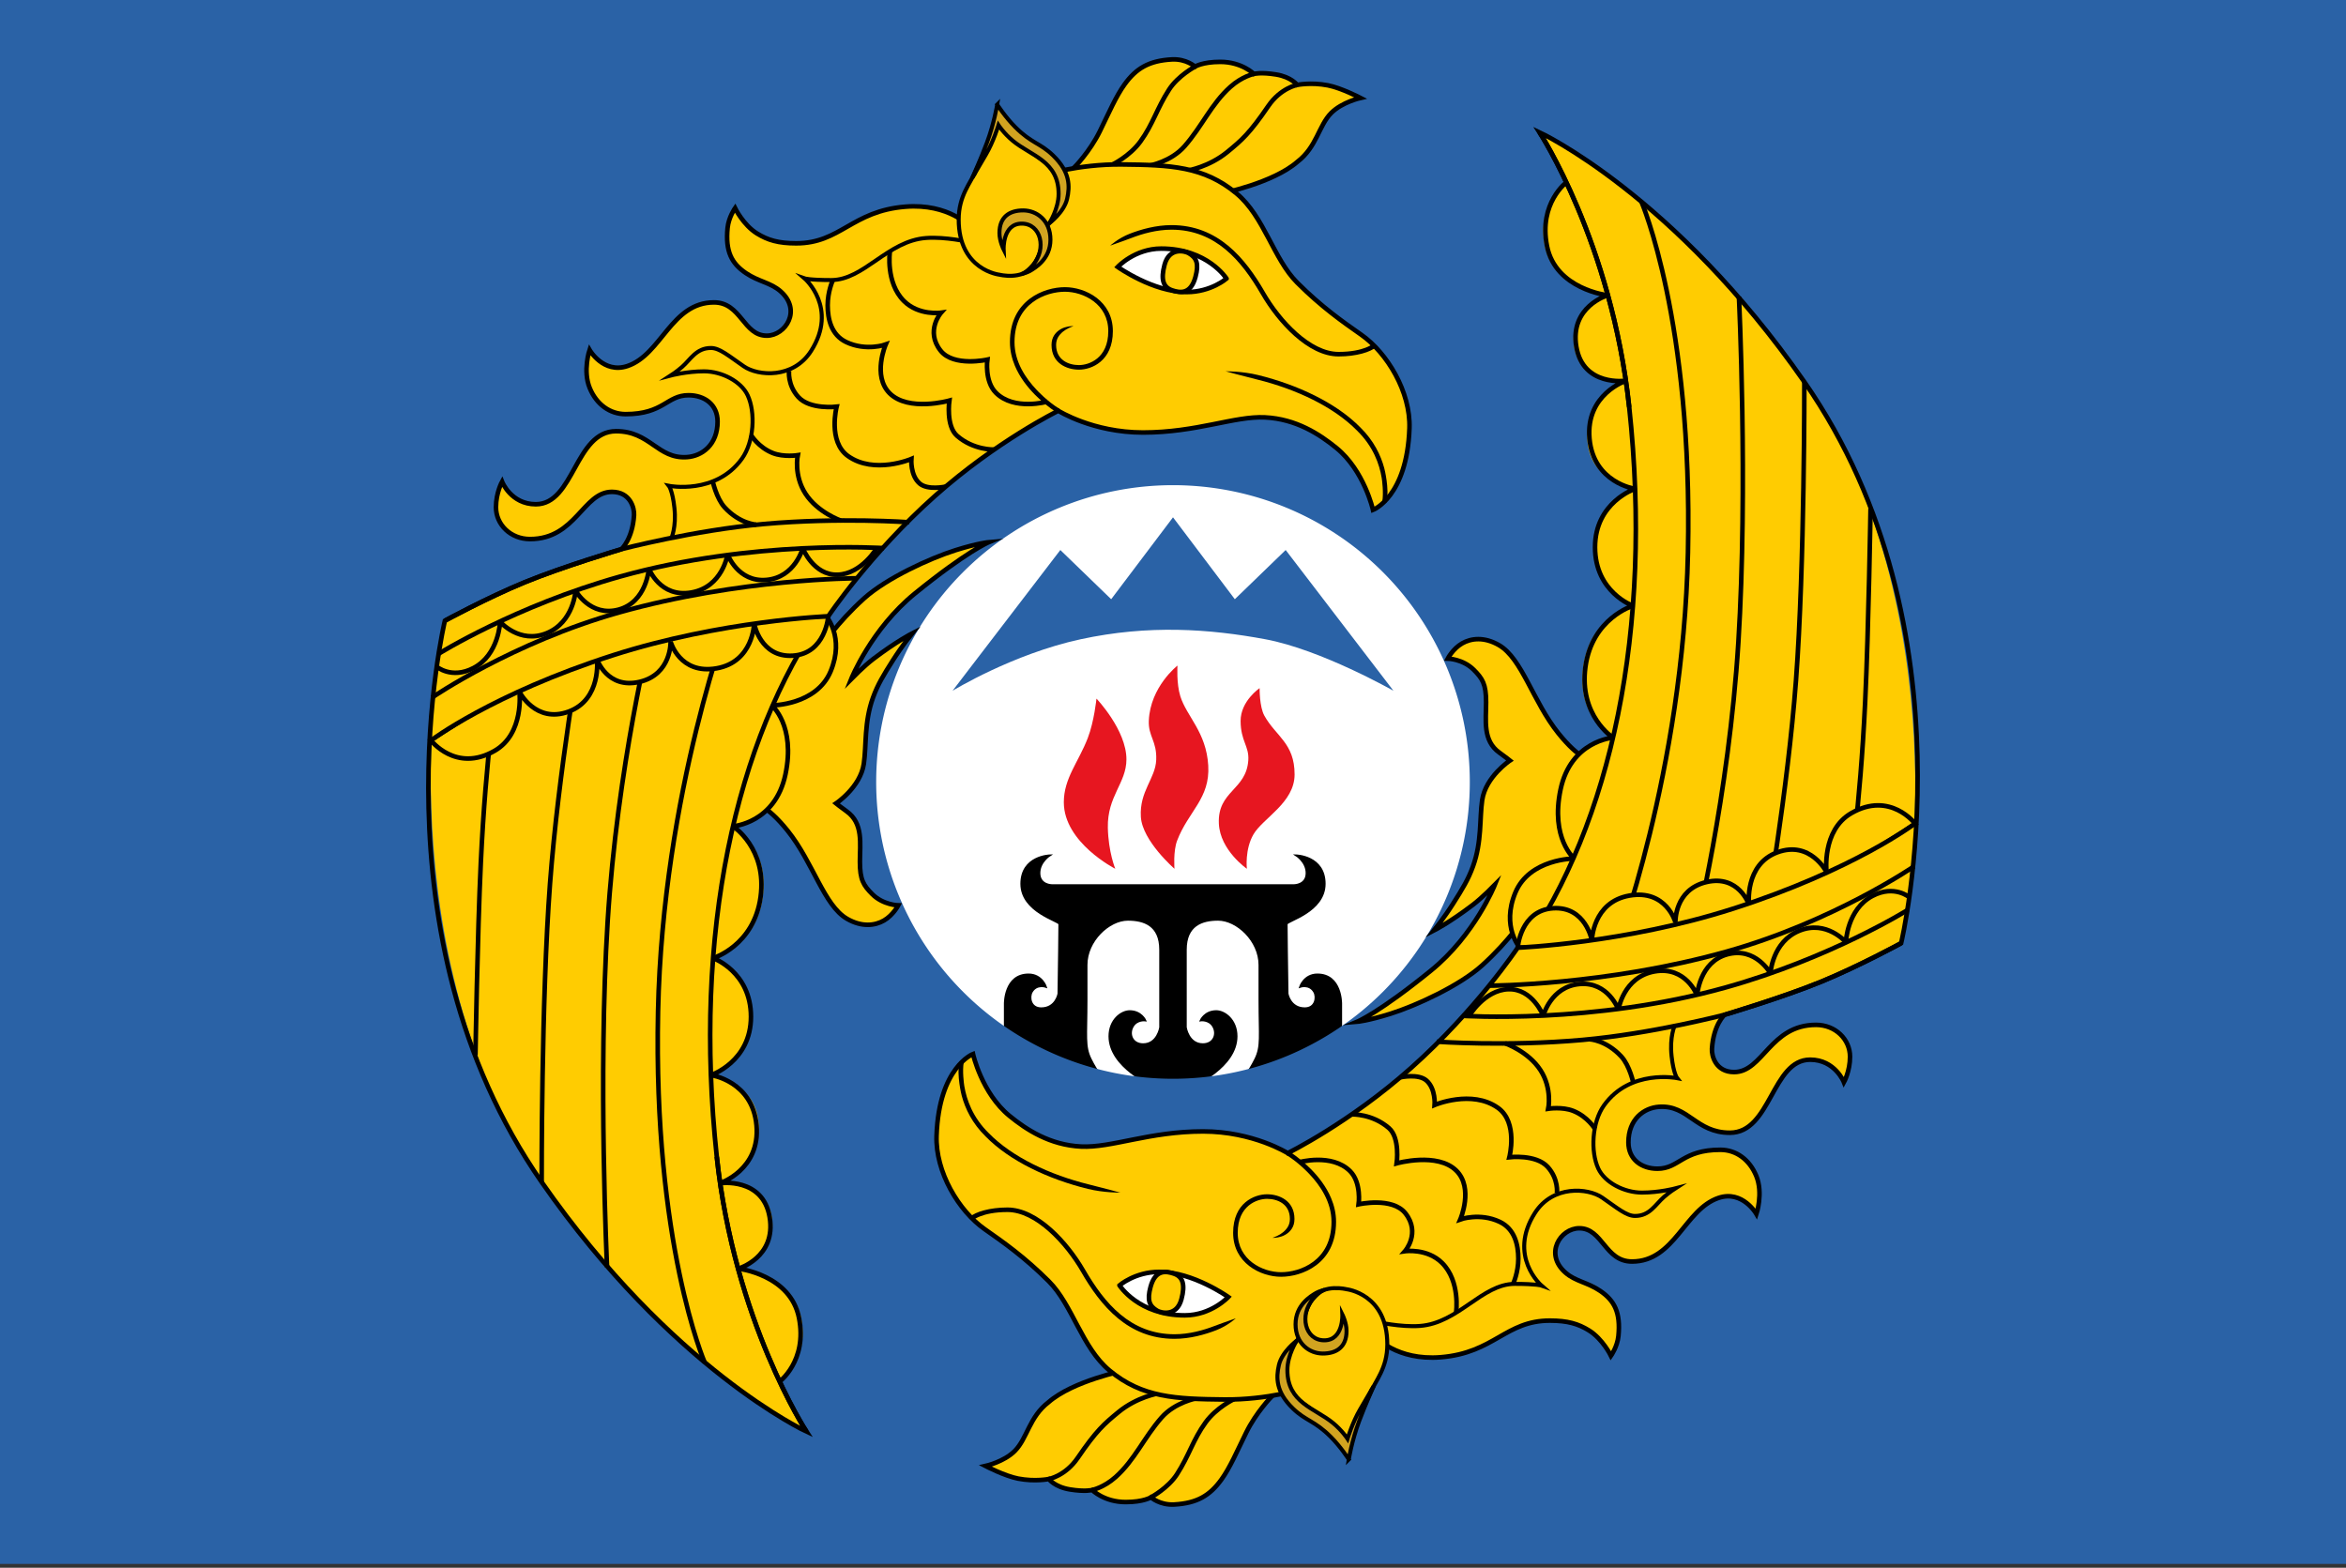
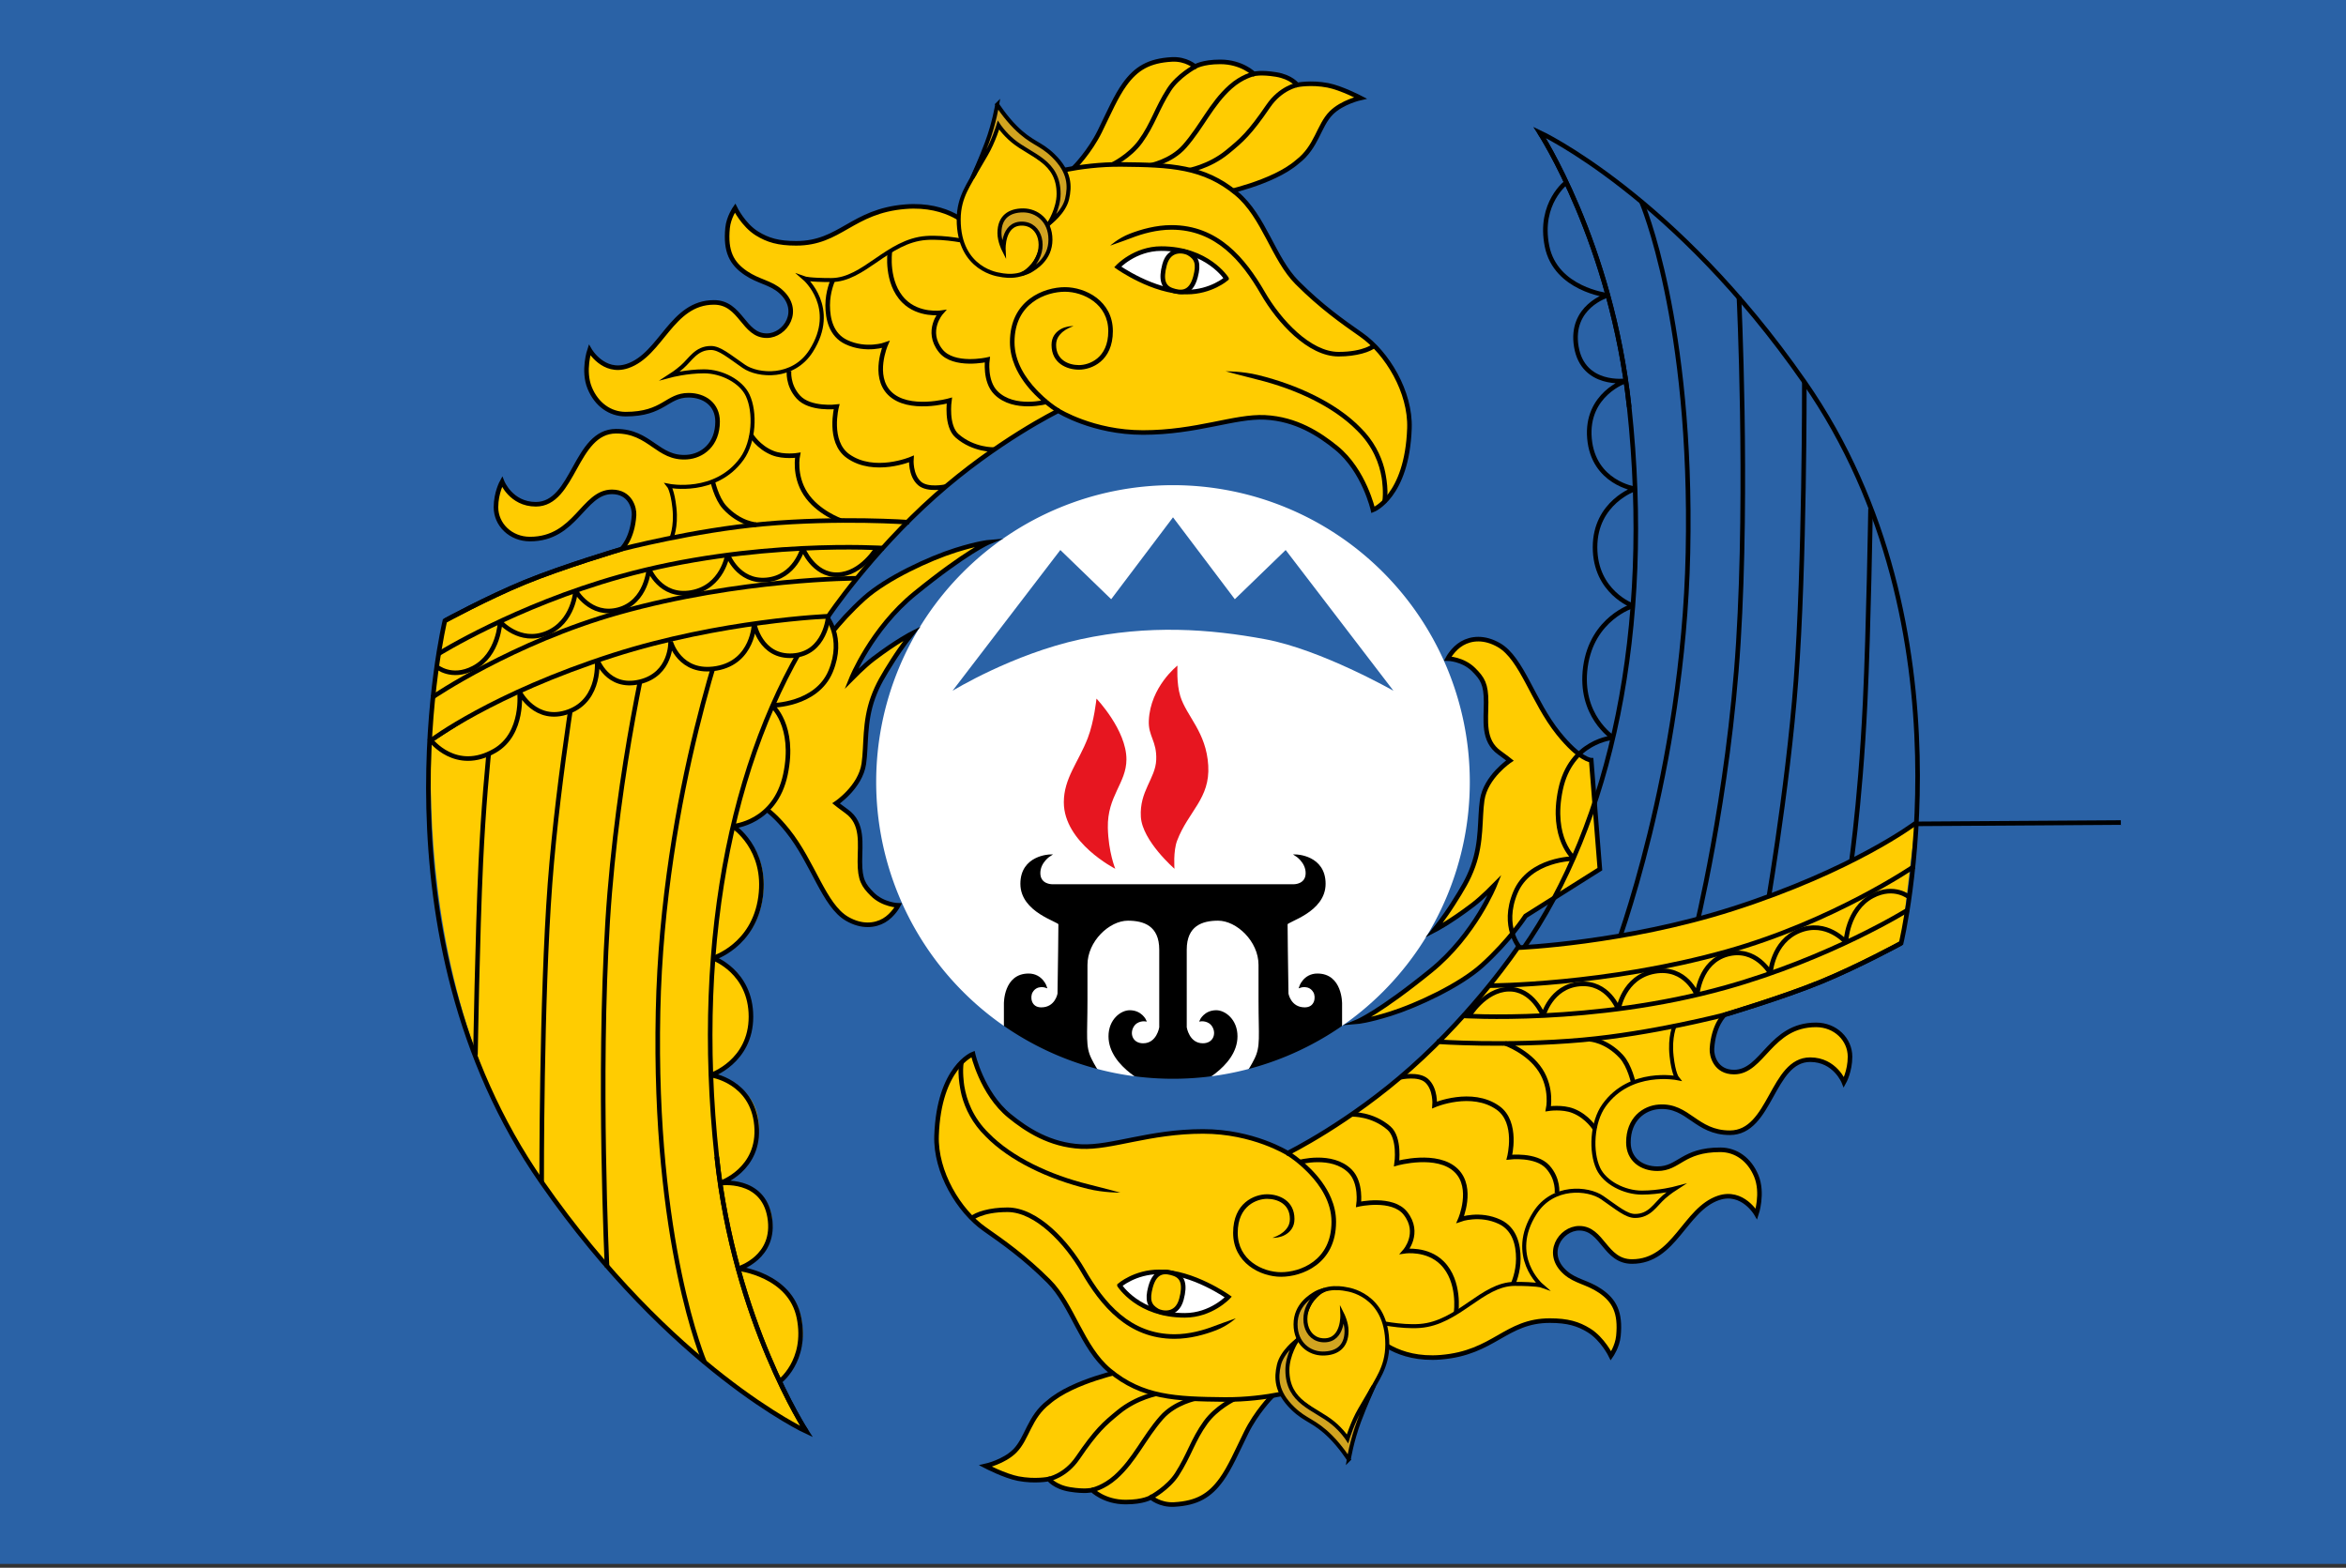
<svg xmlns="http://www.w3.org/2000/svg" version="1.1" id="svg824" width="410" height="274" viewBox="0 0 410 274">
  <rect x="0" y="0" width="410" height="274" fill="#333333" stroke="none" />
  <defs id="defs828" />
  <g id="g830" style="display:inline">
    <path id="rect3374" style="fill:#2a62a6;stroke-width:1.766;stroke-linecap:round;stroke-linejoin:bevel;stop-color:#000000" d="M 0,0 H 410 V 273.333 H 0 Z" />
    <g id="g3710" transform="translate(73.661,5.329)">
      <circle style="display:inline;fill:#ffffff;fill-opacity:1;stroke:none;stroke-width:0.846;stroke-linecap:round;stroke-linejoin:round;stroke-miterlimit:4;stroke-dasharray:none;stroke-opacity:1;stop-color:#000000" id="path936-2-2" cx="131.338" cy="131.338" r="69.043" />
      <g id="g56471" transform="translate(-2.377,-0.227)" style="display:inline">
        <path style="display:inline;fill:#000000;fill-opacity:1;stroke:#000000;stroke-width:0.3;stroke-linecap:butt;stroke-linejoin:miter;stroke-miterlimit:4;stroke-dasharray:none;stroke-opacity:1" d="m 137.28,184.643 c 0,0 7.556,-3.22 7.556,-8.63 0,-2.868 -2.086,-4.405 -3.558,-4.405 -2.033,0 -2.75,1.645 -2.75,1.645 0,0 1.479,-0.211 2.206,1.048 0.768,1.33 0.106,3.084 -1.799,3.084 -2.528,0 -2.968,-2.93 -2.968,-2.93 V 160.875 c 0,-4.299 2.835,-5.218 5.625,-5.218 3.324,0 7.22,3.668 7.22,7.874 v 6.175 c 0,6.397 0.39,8.053 -0.717,10.293 -2.101,4.252 -5.14,6.705 -5.14,6.705 l 20.162,-10.141 v -6.25 c 0,0 0.079,-5.117 -4.161,-5.117 -2.358,0 -3.055,2.195 -3.055,2.195 0,0 1.638,-0.593 2.483,0.87 0.513,0.889 0.272,2.847 -1.638,2.847 -2.571,0 -2.998,-2.532 -2.998,-2.532 -0.08,-3.652 -0.155,-12.173 -0.155,-12.173 0,-0.553 6.643,-2.129 6.643,-7.038 0,-4.876 -5.02,-4.983 -5.02,-4.983 0,0 1.832,1.151 1.832,3.104 0,2.101 -2.15,2.101 -2.15,2.101 H 133.715 112.532 c 0,0 -2.15,0 -2.15,-2.101 0,-1.954 1.832,-3.104 1.832,-3.104 0,0 -5.02,0.107 -5.02,4.983 0,4.909 6.643,6.485 6.643,7.038 0,0 -0.074,8.52 -0.155,12.173 0,0 -0.426,2.532 -2.998,2.532 -1.91,0 -2.151,-1.958 -1.638,-2.847 0.845,-1.463 2.483,-0.87 2.483,-0.87 0,0 -0.697,-2.195 -3.055,-2.195 -4.24,0 -4.161,5.117 -4.161,5.117 v 6.25 l 20.162,10.141 c 0,0 -3.039,-2.453 -5.14,-6.705 -1.107,-2.24 -0.717,-3.896 -0.717,-10.293 V 163.531 c 0,-4.206 3.896,-7.874 7.22,-7.874 2.79,0 5.625,0.919 5.625,5.218 v 13.581 c 0,0 -0.44,2.93 -2.968,2.93 -1.905,0 -2.567,-1.755 -1.799,-3.084 0.727,-1.259 2.206,-1.048 2.206,-1.048 0,0 -0.717,-1.645 -2.75,-1.645 -1.472,0 -3.558,1.537 -3.558,4.405 0,5.41 7.556,8.63 7.556,8.63 h 3.565 z" id="path39435-6" />
        <path style="fill:#2a62a6;fill-opacity:1;stroke:none;stroke-width:1px;stroke-linecap:butt;stroke-linejoin:miter;stroke-opacity:1" d="m 122.912,99.625 -8.887,-8.6 -18.837,24.6 c 0,0 10.459,-6.417 22.375,-9 11.916,-2.583 22.555,-1.815 32.305,0 9.75,1.815 22.375,9 22.375,9 l -18.837,-24.6 -8.887,8.6 -10.803,-14.312 z" id="path49139" />
        <path style="fill:#e71620;fill-opacity:1;stroke:none;stroke-width:0.6;stroke-linecap:butt;stroke-linejoin:miter;stroke-miterlimit:4;stroke-dasharray:none;stroke-opacity:1" d="m 133.974,146.734 c 0,0 -0.246,-3.066 0.464,-4.921 1.972,-5.157 5.781,-7.346 5.438,-13.125 -0.349,-5.87 -3.763,-8.537 -4.882,-12.109 -0.694,-2.214 -0.496,-5.353 -0.496,-5.353 0,0 -4.743,3.684 -5.008,9.601 -0.124,2.777 1.423,3.557 1.293,6.873 -0.128,3.272 -2.953,5.463 -2.684,9.965 0.251,4.199 5.876,9.069 5.876,9.069 z" id="path49983" />
-         <path style="fill:#e71620;fill-opacity:1;stroke:none;stroke-width:0.5;stroke-linecap:butt;stroke-linejoin:miter;stroke-miterlimit:4;stroke-dasharray:none;stroke-opacity:1" d="m 146.625,146.734 c 0,0 -0.384,-3.371 1.156,-6.015 1.656,-2.844 7.185,-5.53 7.185,-10.467 0,-5.478 -3.271,-6.653 -5.28,-10.265 -0.877,-1.575 -0.832,-4.819 -0.832,-4.819 0,0 -3.337,2.245 -3.322,5.747 0.015,3.513 1.507,4.372 1.346,6.843 -0.343,5.258 -5.405,5.343 -5.146,11.091 0.21,4.653 4.894,7.885 4.894,7.885 z" id="path51419" />
        <path style="fill:#e71620;fill-opacity:1;stroke:none;stroke-width:0.5;stroke-linecap:butt;stroke-linejoin:miter;stroke-miterlimit:4;stroke-dasharray:none;stroke-opacity:1" d="m 123.625,146.734 c 0,0 -1.207,-2.926 -1.296,-7.169 -0.116,-5.549 3.248,-7.788 3.248,-11.953 0,-5.133 -5.235,-10.615 -5.235,-10.615 0,0 -0.401,3.995 -1.525,6.901 -1.632,4.221 -4.182,7.017 -4.182,11.217 0,7.062 8.99,11.62 8.99,11.62 z" id="path52255" />
      </g>
      <path id="path936" style="display:inline;fill:#2a62a6;fill-opacity:1;stroke:none;stroke-width:1.6;stroke-linecap:round;stroke-linejoin:round;stroke-miterlimit:4;stroke-dasharray:none;stroke-opacity:1;stop-color:#000000" d="M 131.338,0.801 A 130.538,130.538 0 0 0 0.801,131.338 130.538,130.538 0 0 0 131.338,261.875 130.538,130.538 0 0 0 261.877,131.338 130.538,130.538 0 0 0 131.338,0.801 Z m 0,78.664 a 51.874,51.874 0 0 1 51.873,51.873 51.874,51.874 0 0 1 -51.873,51.873 51.874,51.874 0 0 1 -51.873,-51.873 51.874,51.874 0 0 1 51.873,-51.873 z" />
      <g id="g2836">
        <path style="display:inline;fill:#ffcc01;fill-opacity:1;stroke:#000000;stroke-width:0.8;stroke-linecap:butt;stroke-linejoin:miter;stroke-miterlimit:8.2;stroke-dasharray:none;stroke-opacity:1" d="m 58.248,135.145 c 0,0 1.986,0.028 5.742,4.709 4.472,5.573 6.348,13.068 10.387,15.4 2.554,1.475 4.856,1.221 6.454,0.29 1.598,-0.931 2.492,-2.641 2.492,-2.641 0,0 -2.647,-0.062 -4.536,-1.951 -1.548,-1.548 -2.167,-2.533 -2.167,-5.668 0,-3.141 0.634,-6.714 -2.323,-8.819 -1.053,-0.75 -1.839,-1.384 -1.839,-1.384 0,0 4.254,-2.832 4.849,-6.924 0.472,-3.247 0.035,-7.223 1.598,-11.549 0.839,-2.323 1.84,-3.942 3.485,-6.541 1.558,-2.46 3.344,-4.686 3.344,-4.686 0,0 -2.727,1.38 -6.808,4.486 -1.599,1.217 -3.83,3.488 -3.83,3.488 0,0 3.493,-8.748 11.143,-14.963 9.114,-7.405 12.915,-8.963 12.915,-8.963 0,0 -1.845,0.151 -5.831,1.404 -4.505,1.417 -12.073,4.905 -15.979,8.427 -4.831,4.356 -7.617,8.657 -7.617,8.657 l -12.988,8.188 z" id="path3997-8" />
        <path style="fill:#ffcc01;fill-opacity:1;stroke:none;stroke-width:0.8;stroke-linecap:butt;stroke-linejoin:bevel;stroke-miterlimit:4;stroke-dasharray:none;stroke-opacity:1" d="m 62.467,236.22 c 0,0 5.395,-3.659 3.889,-11.225 -1.506,-7.566 -10.893,-8.599 -10.893,-8.599 0,0 6.777,-2.192 5.766,-8.99 -1.01,-6.798 -8.969,-5.946 -8.969,-5.946 0,0 6.915,-2.22 6.671,-10.097 -0.243,-7.877 -8.75,-8.795 -8.75,-8.795 0,0 7.478,-1.467 7.478,-9.606 0,-8.14 -6.692,-10.835 -6.692,-10.835 0,0 7.445,-1.721 8.671,-10.671 1.227,-8.951 -5.215,-12.374 -5.215,-12.374 0,0 7.396,-0.783 9.566,-9.072 2.17,-8.289 -2.583,-12.053 -2.583,-12.053 0,0 8.33,0.2 10.685,-5.47 2.355,-5.67 -0.993,-10.114 -0.993,-10.114 L 3.244,107.075 c 0,0 -9.602,54.226 17.759,94.191 20.486,29.923 45.9,43.605 45.9,43.605 z" id="path16730-3-4" />
        <path style="fill:none;stroke:#000000;stroke-width:0.8;stroke-linecap:butt;stroke-linejoin:bevel;stroke-miterlimit:4;stroke-dasharray:none;stroke-opacity:1" d="m 70.719,102.373 c 0,0 3.27,3.651 0.793,9.614 -2.477,5.963 -10.285,5.97 -10.285,5.97 0,0 4.178,3.514 2.383,12.053 -1.795,8.539 -9.165,9.072 -9.165,9.072 0,0 5.982,3.853 4.814,12.374 -1.168,8.521 -8.292,10.671 -8.292,10.671 0,0 6.613,2.371 6.613,10.235 0,7.864 -6.978,10.206 -6.978,10.206 0,0 7.269,1.042 7.95,8.795 0.681,7.752 -6.371,10.097 -6.371,10.097 0,0 7.494,-1.084 8.669,5.946 1.175,7.03 -5.466,8.99 -5.466,8.99 0,0 9.087,1.032 10.593,8.599 1.506,7.566 -3.489,11.225 -3.489,11.225" id="path16730-8" />
        <path id="path15184-8" style="fill:none;stroke:#000000;stroke-width:0.8;stroke-linecap:butt;stroke-linejoin:miter;stroke-miterlimit:4;stroke-dasharray:none;stroke-opacity:1" d="m 9.434,179.084 c 0,0 0.339,-21.091 0.936,-33.673 0.905,-19.081 2.82,-30.777 2.82,-30.777 m 7.814,86.632 c 0,0 -0.066,-31.907 1.459,-52.176 1.47,-19.542 5.428,-41.889 5.428,-41.889 m 4.546,108.955 c 0,0 -1.6,-33.229 0.1,-60.458 1.689,-27.043 7.593,-50.696 7.593,-50.696 M 49.474,232.75 c 0,0 -8.993,-20.757 -8.132,-61.319 0.815,-38.379 12.78,-69.695 12.78,-69.695" />
        <path style="display:inline;fill:none;stroke:#000000;stroke-width:0.8;stroke-linecap:butt;stroke-linejoin:miter;stroke-miterlimit:4;stroke-dasharray:none;stroke-opacity:1" d="m 67.282,244.871 c 0,0 -12.585,-19.239 -15.673,-48.021 -4.179,-38.943 3.181,-72.744 18.641,-94.808" id="path944-5" />
        <path style="display:inline;fill:#ffcc01;fill-opacity:1;stroke:#000000;stroke-width:0.8;stroke-linecap:butt;stroke-linejoin:miter;stroke-miterlimit:4;stroke-dasharray:none;stroke-opacity:1" d="m 1.607,124.016 c 0,0 4.38,5.797 11.196,1.862 5.18,-2.991 4.325,-10.274 4.325,-10.274 0,0 2.818,5.561 8.587,3.438 5.769,-2.124 4.963,-9.125 4.963,-9.125 0,0 1.792,5.241 7.424,3.928 5.632,-1.313 5.431,-7.024 5.431,-7.024 0,0 1.578,5.777 8.025,4.659 6.447,-1.117 6.578,-7.841 6.578,-7.841 0,0 1.068,5.994 6.778,5.624 5.71,-0.37 6.184,-6.889 6.184,-6.889 l -35.92,0.231 z" id="path10187-4" />
        <path style="display:inline;fill:#ffcc01;fill-opacity:1;stroke:#000000;stroke-width:0.8;stroke-linecap:butt;stroke-linejoin:miter;stroke-miterlimit:4;stroke-dasharray:none;stroke-opacity:1" d="m 114.115,23.916 c 0,0 2.682,-2.73 4.434,-6.294 1.622,-3.3 2.822,-6.122 4.342,-8.221 2.01,-2.775 4.228,-4.116 8.227,-4.342 2.536,-0.143 4.073,1.257 4.073,1.257 0,0 1.288,-0.83 4.413,-0.83 3.788,0 5.863,2.106 5.863,2.106 0,0 1.199,-0.338 3.887,0.1 2.688,0.438 3.68,1.823 3.68,1.823 0,0 2.401,-0.498 5.362,0.07 2.335,0.448 5.715,2.206 5.715,2.206 0,0 -3.229,0.719 -5.123,2.625 -2.199,2.212 -2.508,5.934 -5.916,8.538 -4.291,3.733 -13.27,5.525 -13.27,5.525 z" id="path12455-7" />
        <path id="path31563-8" style="fill:none;stroke:#000000;stroke-width:0.8;stroke-linecap:butt;stroke-linejoin:miter;stroke-miterlimit:4;stroke-dasharray:none;stroke-opacity:1" d="m 135.192,6.316 c 0,0 -2.974,1.593 -4.533,4.006 -2.153,3.331 -2.804,6.035 -5.016,9.082 -1.902,2.62 -4.972,4.077 -4.972,4.077 m 24.797,-15.889 c 0,0 -2.026,0.409 -4.103,2.266 -3.334,2.979 -4.951,6.895 -8.014,10.384 -2.378,2.709 -6.151,3.383 -6.151,3.383 m 25.835,-14.11 c 0,0 -2.881,0.522 -5.05,3.7 -3.245,4.754 -4.619,5.944 -7.132,8.005 -3.222,2.643 -6.947,3.256 -6.947,3.256" />
        <path style="display:inline;fill:#ffcc01;fill-opacity:1;stroke:#000000;stroke-width:0.8;stroke-linecap:butt;stroke-linejoin:miter;stroke-miterlimit:4;stroke-dasharray:none;stroke-opacity:1" d="m 1.607,124.116 c 0,0 10.773,-8.166 31.894,-14.937 18.883,-6.053 37.596,-6.806 37.596,-6.806 0,0 7.278,-10.9 18.64,-21.021 10.782,-9.604 21.559,-14.887 21.559,-14.887 0,0 6.039,3.797 14.793,3.797 9.409,0 16.006,-2.906 21.327,-2.643 5.433,0.268 9.518,2.93 12.484,5.347 4.86,3.962 6.392,10.824 6.392,10.824 0,0 5.952,-2.279 6.369,-14.266 0.221,-6.355 -3.899,-13.184 -8.42,-16.349 -3.219,-2.253 -6.956,-4.865 -11.195,-9.104 -4.161,-4.161 -5.786,-11.583 -10.608,-15.588 -5.723,-4.753 -11.54,-4.988 -20.076,-5.074 -7.612,-0.076 -13.763,1.893 -13.763,1.893 l -12.69,9.04 c 0,0 -3.667,-4.173 -11.367,-3.546 -9.34,0.76 -11.317,6.399 -19.053,6.399 -3.132,0 -4.973,-0.562 -6.835,-1.708 -2.415,-1.486 -3.855,-4.446 -3.855,-4.446 0,0 -1.122,1.605 -1.304,3.462 -0.401,4.105 0.684,6.192 3.203,7.898 2.215,1.5 4.277,1.639 6.025,3.153 3.811,3.301 0.904,7.783 -2.38,7.783 -4.108,0 -4.478,-5.816 -9.222,-5.816 -7.463,0 -9.182,9.131 -15.133,11.124 -4.196,1.406 -6.615,-2.819 -6.615,-2.819 0,0 -1.216,3.629 0.028,6.653 1.183,2.876 3.535,4.571 6.279,4.571 6.669,0 7.174,-3.304 10.993,-3.304 2.757,0 5.074,1.597 5.074,4.603 0,4.047 -2.699,6.041 -5.373,6.215 -5.127,0.334 -6.4,-4.533 -12.359,-4.533 -7.193,0 -7.325,12.769 -14.034,12.769 -4.352,0 -5.897,-3.944 -5.897,-3.944 0,0 -1.066,1.917 -1.066,4.461 0,3.04 2.556,5.567 5.945,5.567 8.017,0 9.274,-8.251 14.32,-8.251 3.231,0 3.941,2.866 3.865,4.072 -0.268,4.224 -2.205,5.947 -2.205,5.947 0,0 -10.221,3.039 -16.902,5.785 -6.613,2.718 -13.952,6.722 -13.952,6.722" id="path1668-7" />
        <path d="m 1.853,116.574 c 0,0 14.123,-9.646 32.677,-14.863 21.197,-5.959 41.495,-5.972 41.495,-5.972" style="display:inline;fill:none;stroke:#000000;stroke-width:0.8;stroke-linecap:butt;stroke-linejoin:miter;stroke-miterlimit:4;stroke-dasharray:none;stroke-opacity:1" id="path16935-4" />
        <path d="m 2.923,108.973 c 0,0 13.461,-8.4 31.808,-13.542 23.179,-6.496 46.106,-4.959 46.106,-4.959" style="display:inline;fill:none;stroke:#000000;stroke-width:0.8;stroke-linecap:butt;stroke-linejoin:miter;stroke-miterlimit:4;stroke-dasharray:none;stroke-opacity:1" id="path16935-9-8" />
        <path style="fill:none;stroke:#000000;stroke-width:0.8;stroke-linecap:butt;stroke-linejoin:miter;stroke-miterlimit:4;stroke-dasharray:none;stroke-opacity:1" d="m 34.944,90.651 c 0,0 12.632,-3.301 24.83,-4.394 13.291,-1.191 25.445,-0.308 25.445,-0.308" id="path17967-5" />
        <path style="display:inline;fill:#000000;fill-rule:nonzero;stroke:none;stroke-width:1px;stroke-linecap:butt;stroke-linejoin:miter;stroke-opacity:1" d="m 168.697,82.485 c 0.442,-2.519 -0.376,-5.77 -0.44,-6.005 -0.604,-2.237 -1.814,-4.791 -4.168,-7.094 -4.206,-4.298 -10.984,-7.473 -17.864,-9.165 -2.804,-0.69 -5.676,-0.656 -5.676,-0.656 0,0 2.761,0.763 5.485,1.433 6.8,1.673 13.399,4.774 17.49,8.954 2.8,2.739 3.896,5.845 4.291,8.263 0.062,0.378 0.362,2.606 0.095,4.132 z" id="path19676-4" />
        <path style="display:inline;fill:#000000;fill-rule:nonzero;stroke:none;stroke-width:1;stroke-linecap:butt;stroke-linejoin:miter;stroke-miterlimit:4;stroke-dasharray:none;stroke-opacity:1" d="m 166.28,54.748 c -0.203,0.19 -0.723,0.473 -1.273,0.685 -0.941,0.363 -2.463,0.739 -4.739,0.739 -4.889,0 -10.077,-5.62 -12.867,-10.453 -3.453,-5.98 -8.211,-11.704 -16.323,-11.704 -2.715,0 -5.327,0.741 -7.303,1.508 -0.996,0.387 -1.865,0.911 -2.503,1.363 v 0 c -0.287,0.203 -0.508,0.377 -0.666,0.508 v 0 0 c -0.077,0.063 -0.134,0.113 -0.175,0.149 v 0 0 c -0.033,0.042 -0.06,0.056 -0.065,0.059 0,0 0,0 0,0 -5e-4,3.11e-4 -4.3e-4,2.67e-4 -4.3e-4,2.67e-4 0,0 -7e-5,4.3e-5 4.3e-4,-2.63e-4 0,0 0,0 0,0 0.005,-0.003 0.029,-0.021 0.082,-0.03 v 0 0 c 0.057,-0.021 0.117,-0.042 0.215,-0.078 v 0 0 c 0.237,-0.085 0.409,-0.146 0.78,-0.277 v 0 c 0.566,-0.2 1.817,-0.636 2.621,-0.948 1.924,-0.747 4.426,-1.454 7.013,-1.454 7.689,0 12.232,5.418 15.63,11.304 2.85,4.936 8.22,10.853 13.56,10.853 3.122,0 5.644,-0.787 6.558,-1.639 z" id="path20557-5" />
        <path style="display:inline;fill:#000000;fill-rule:nonzero;stroke:none;stroke-width:1;stroke-linecap:butt;stroke-linejoin:miter;stroke-miterlimit:4;stroke-dasharray:none;stroke-opacity:1" d="m 111.504,66.122 c -2.139,-1.292 -3.917,-3.228 -3.946,-3.258 -1.978,-2.07 -3.917,-4.972 -3.917,-8.398 0,-6.877 5.58,-8.806 8.806,-8.806 3.231,0 7.581,2.129 7.581,6.881 0,4.773 -3.388,5.938 -5.127,5.938 -1.795,0 -3.991,-0.877 -3.991,-3.517 0,-0.275 0.035,-0.52 0.094,-0.738 0.21,-0.846 0.93,-1.524 1.591,-1.932 v 0 c 0.358,-0.218 0.697,-0.369 0.943,-0.468 v 0 c 0,0 0,0 0,0 0.132,-0.053 0.236,-0.09 0.313,-0.117 v 0 0 c 0.038,-0.02 0.069,-0.03 0.09,-0.035 0.021,-0.005 0.034,-0.006 0.036,-0.006 0,0 0,0 0,0 0,0 0,0 0,0 0,0 0,0 0,0 0,0 0,0 0,0 0,0 0,0 0,0 0,0 0,0 0,0 3.5e-4,-4e-5 3e-4,-3.4e-5 3e-4,-3.4e-5 0,0 5e-5,-6e-6 -3e-4,3.3e-5 0,0 0,0 0,0 0,0 0,0 0,0 0,0 0,0 0,0 0,0 0,0 0,0 0,0 0,0 0,0 0,0 0,0 0,0 -0.003,3.02e-4 -0.016,0.002 -0.037,0.003 -0.022,7.86e-4 -0.055,4.59e-4 -0.096,-0.006 v 0 0 c -0.081,-1.95e-4 -0.195,0.002 -0.341,0.014 0,0 0,0 0,0 v 0 c -0.27,0.022 -0.656,0.075 -1.09,0.216 v 0 c -0.817,0.262 -1.833,0.924 -2.181,2.121 -0.079,0.29 -0.122,0.606 -0.122,0.948 0,3.195 2.657,4.317 4.791,4.317 2.19,0 5.927,-1.491 5.927,-6.738 0,-5.268 -4.774,-7.681 -8.381,-7.681 -3.611,0 -9.607,2.215 -9.607,9.606 0,1.488 0.336,2.876 0.869,4.143 0.426,1.012 0.978,1.946 1.587,2.792 1.213,1.688 2.663,3.04 3.802,3.965 0.425,0.345 1.208,0.967 1.992,1.441 z" id="path960-9" />
        <path style="display:inline;fill:#ffffff;fill-opacity:1;stroke:#000000;stroke-width:0.8;stroke-linecap:butt;stroke-linejoin:miter;stroke-miterlimit:4;stroke-dasharray:none;stroke-opacity:1" d="m 140.691,43.357 c 0,0 -2.699,2.359 -6.951,2.359 -5.91,0 -12.065,-4.392 -12.065,-4.392 0,0 2.973,-3.205 7.614,-3.205 8.083,0 11.402,5.238 11.402,5.238 z" id="path3195-9" />
        <path style="display:inline;fill:none;stroke:#000000;stroke-width:0.7;stroke-linecap:butt;stroke-linejoin:miter;stroke-miterlimit:10;stroke-dasharray:none;stroke-opacity:1" d="m 95.74,36.978 c 0,0 -4.169,-0.963 -7.544,-0.713 -6.759,0.501 -10.861,7.352 -16.584,7.352 -3.846,0 -4.665,-0.292 -4.665,-0.292 0,0 5.939,5.146 1.143,12.683 -3.118,4.9 -9.265,4.409 -11.755,2.69 -2.625,-1.812 -4.224,-3.209 -5.743,-3.209 -2.582,0 -3.532,1.985 -5.059,3.32 -0.975,0.852 -1.982,1.5 -1.982,1.5 0,0 2.795,-0.739 5.82,-0.739 3.135,0 6.499,1.767 7.639,4.2 1.385,2.954 1.117,8.105 -1.006,11.065 -4.572,6.375 -12.772,4.744 -12.772,4.744 0,0 0.639,0.795 0.972,3.857 0.371,3.407 -0.563,5.366 -0.563,5.366" id="path19675-3" />
        <path style="display:inline;fill:none;stroke:#000000;stroke-width:0.8;stroke-linecap:butt;stroke-linejoin:bevel;stroke-miterlimit:4;stroke-dasharray:none;stroke-opacity:1" d="m 79.637,90.372 c 0,0 -2.677,4.609 -6.913,4.744 -4.237,0.135 -6.096,-4.638 -6.096,-4.638 0,0 -1.318,5.105 -6.341,5.548 -5.023,0.442 -6.796,-4.485 -6.796,-4.485 0,0 -0.834,5.722 -6.325,6.685 -5.492,0.963 -7.425,-4.185 -7.425,-4.185 0,0 -0.371,5.861 -5.309,7.18 -4.937,1.319 -7.507,-3.326 -7.507,-3.326 0,0 -0.297,5.509 -5.049,7.446 -4.751,1.937 -8.136,-2 -8.136,-2 0,0 -0.196,5.741 -4.636,8.078 -3.854,2.029 -6.489,-0.253 -6.489,-0.253" id="path3636-1" />
        <path style="display:inline;fill:#ffcc01;fill-opacity:1;stroke:#000000;stroke-width:0.8;stroke-linecap:butt;stroke-linejoin:miter;stroke-miterlimit:4;stroke-dasharray:none;stroke-opacity:1" d="m 134.088,38.919 c -0.65,-0.375 -3.387,-1.097 -4.222,2.016 -0.688,2.569 -0.249,3.928 1.276,4.459 1.385,0.482 3.288,0.797 4.124,-2.321 0.618,-2.307 0.232,-3.34 -1.178,-4.154 z" id="path2941-3" />
        <path style="fill:#ffcc01;fill-opacity:1;stroke:#000000;stroke-width:0.7;stroke-linecap:butt;stroke-linejoin:miter;stroke-miterlimit:4.333;stroke-dasharray:none;stroke-opacity:1" d="m 96.891,24.502 c -0.941,2.194 -3.005,4.368 -3.005,8.537 0,8.873 7.141,9.645 7.141,9.645 0,0 3.91,0.982 5.766,-1.449 1.856,-2.431 2.449,-6.997 2.449,-6.997 l 0.889,-1.041 c 0,0 4.397,-6.413 -1.216,-10.258 -5.613,-3.845 -7.968,-7.188 -7.968,-7.188 0,0 -2.788,5.797 -4.056,8.752 z" id="path18505-7" />
        <path style="fill:#d2a420;fill-opacity:1;stroke:#000000;stroke-width:0.7;stroke-linecap:butt;stroke-linejoin:miter;stroke-miterlimit:5.03;stroke-dasharray:none;stroke-opacity:1" d="m 101.009,35.416 c -0.011,-2.873 1.788,-3.972 4.144,-3.972 2.356,0 4.767,1.743 4.767,5.115 0,3.373 -2.652,4.929 -3.656,5.509 -0.393,0.227 -1.446,0.524 -1.446,0.524 0,0 0.793,-0.151 2.05,-1.611 2.427,-2.82 1.416,-7.228 -1.965,-7.228 -3.381,0 -3.162,4.529 -3.162,4.529 0,0 -0.727,-1.449 -0.732,-2.866 z" id="path9431-9" />
        <path style="display:inline;fill:#d2a420;fill-opacity:1;stroke:#000000;stroke-width:0.7;stroke-linecap:butt;stroke-linejoin:miter;stroke-miterlimit:4.333;stroke-dasharray:none;stroke-opacity:1" d="m 100.615,12.947 c 0,0 1.39,2.171 3.156,3.938 2.876,2.876 4.34,2.752 6.625,4.969 2.991,2.902 2.934,5.402 2.438,7.569 -0.539,2.351 -3.109,4.258 -3.109,4.258 0,0 1.623,-2.492 1.623,-5.128 0,-5.729 -4.795,-6.63 -7.982,-9.255 -1.588,-1.308 -2.527,-2.747 -2.527,-2.747 0,0 -0.864,2.854 -2.189,5.116 -0.907,1.548 -2.388,4.086 -2.388,4.086 0,0 1.444,-3.166 2.551,-6.127 1.285,-3.438 1.804,-6.679 1.804,-6.679 z" id="path11303-5" />
        <path id="path25897-6" style="display:inline;fill:none;stroke:#000000;stroke-width:0.8;stroke-linecap:butt;stroke-linejoin:miter;stroke-miterlimit:4;stroke-dasharray:none;stroke-opacity:1" d="m 58.503,86.366 c 0,0 -2.868,-0.139 -5.513,-3.013 -1.479,-1.606 -2.125,-4.688 -2.125,-4.688 m 22.438,7 c 0,0 -4.057,-1.411 -6.188,-4.7 -2.093,-3.231 -1.357,-6.737 -1.357,-6.737 0,0 -2.443,0.385 -4.362,-0.375 -2.54,-1.005 -3.806,-3.156 -3.806,-3.156 m 33.962,9.031 c 0,0 -3.08,0.67 -4.5,-0.562 -1.656,-1.438 -1.438,-4.281 -1.438,-4.281 0,0 -6.48,2.752 -11.062,-0.5 -3.573,-2.536 -2,-8.632 -2,-8.632 0,0 -4.645,0.557 -6.688,-1.687 -1.938,-2.129 -1.625,-4.588 -1.625,-4.588 m 35.812,13.763 c 0,0 -3.545,0.126 -6.445,-2.395 -1.986,-1.727 -1.354,-6.164 -1.354,-6.164 0,0 -7.139,2.017 -10.445,-1.289 -3.043,-3.043 -0.679,-8.508 -0.679,-8.508 0,0 -3.406,1.224 -6.888,-0.424 -2.631,-1.246 -3.251,-4.038 -3.251,-6.44 0,-2.396 0.873,-4.306 0.873,-4.306 m 37.5,21.15 c 0,0 -5.781,1.644 -8.974,-1.549 -2.012,-2.012 -1.492,-5.791 -1.492,-5.791 0,0 -5.893,1.329 -8.179,-1.574 -2.709,-3.441 0.081,-6.624 0.081,-6.624 0,0 -3.877,0.56 -6.497,-2.061 -3.207,-3.207 -2.444,-8.605 -2.444,-8.605" />
        <path style="fill:none;stroke:#000000;stroke-width:0.8;stroke-linecap:butt;stroke-linejoin:miter;stroke-miterlimit:4;stroke-dasharray:none;stroke-opacity:1" d="m 34.944,90.651 c 0,0 -10.221,3.039 -16.902,5.785 -6.613,2.718 -13.952,6.722 -13.952,6.722 0,0 -13.21,54.819 16.913,98.107 22.763,32.712 46.278,43.605 46.278,43.605 0,0 -12.585,-19.239 -15.673,-48.021" id="path1565" />
      </g>
      <g id="g2836-3" style="display:inline" transform="rotate(180,131.339,131.338)">
        <path style="display:inline;fill:#ffcc01;fill-opacity:1;stroke:#000000;stroke-width:0.8;stroke-linecap:butt;stroke-linejoin:miter;stroke-miterlimit:8.2;stroke-dasharray:none;stroke-opacity:1" d="m 58.248,135.145 c 0,0 1.986,0.028 5.742,4.709 4.472,5.573 6.348,13.068 10.387,15.4 2.554,1.475 4.856,1.221 6.454,0.29 1.598,-0.931 2.492,-2.641 2.492,-2.641 0,0 -2.647,-0.062 -4.536,-1.951 -1.548,-1.548 -2.167,-2.533 -2.167,-5.668 0,-3.141 0.634,-6.714 -2.323,-8.819 -1.053,-0.75 -1.839,-1.384 -1.839,-1.384 0,0 4.254,-2.832 4.849,-6.924 0.472,-3.247 0.035,-7.223 1.598,-11.549 0.839,-2.323 1.84,-3.942 3.485,-6.541 1.558,-2.46 3.344,-4.686 3.344,-4.686 0,0 -2.727,1.38 -6.808,4.486 -1.599,1.217 -3.83,3.488 -3.83,3.488 0,0 3.493,-8.748 11.143,-14.963 9.114,-7.405 12.915,-8.963 12.915,-8.963 0,0 -1.845,0.151 -5.831,1.404 -4.505,1.417 -12.073,4.905 -15.979,8.427 -4.831,4.356 -7.617,8.657 -7.617,8.657 l -12.988,8.188 z" id="path3997-8-6" />
-         <path style="fill:#ffcc01;fill-opacity:1;stroke:none;stroke-width:0.8;stroke-linecap:butt;stroke-linejoin:bevel;stroke-miterlimit:4;stroke-dasharray:none;stroke-opacity:1" d="m 62.467,236.22 c 0,0 5.395,-3.659 3.889,-11.225 -1.506,-7.566 -10.893,-8.599 -10.893,-8.599 0,0 6.777,-2.192 5.766,-8.99 -1.01,-6.798 -8.969,-5.946 -8.969,-5.946 0,0 6.915,-2.22 6.671,-10.097 -0.243,-7.877 -8.75,-8.795 -8.75,-8.795 0,0 7.478,-1.467 7.478,-9.606 0,-8.14 -6.692,-10.835 -6.692,-10.835 0,0 7.445,-1.721 8.671,-10.671 1.227,-8.951 -5.215,-12.374 -5.215,-12.374 0,0 7.396,-0.783 9.566,-9.072 2.17,-8.289 -2.583,-12.053 -2.583,-12.053 0,0 8.33,0.2 10.685,-5.47 2.355,-5.67 -0.993,-10.114 -0.993,-10.114 L 3.244,107.075 c 0,0 -9.602,54.226 17.759,94.191 20.486,29.923 45.9,43.605 45.9,43.605 z" id="path16730-3-4-8" />
        <path style="fill:none;stroke:#000000;stroke-width:0.8;stroke-linecap:butt;stroke-linejoin:bevel;stroke-miterlimit:4;stroke-dasharray:none;stroke-opacity:1" d="m 70.719,102.373 c 0,0 3.27,3.651 0.793,9.614 -2.477,5.963 -10.285,5.97 -10.285,5.97 0,0 4.178,3.514 2.383,12.053 -1.795,8.539 -9.165,9.072 -9.165,9.072 0,0 5.982,3.853 4.814,12.374 -1.168,8.521 -8.292,10.671 -8.292,10.671 0,0 6.613,2.371 6.613,10.235 0,7.864 -6.978,10.206 -6.978,10.206 0,0 7.269,1.042 7.95,8.795 0.681,7.752 -6.371,10.097 -6.371,10.097 0,0 7.494,-1.084 8.669,5.946 1.175,7.03 -5.466,8.99 -5.466,8.99 0,0 9.087,1.032 10.593,8.599 1.506,7.566 -3.489,11.225 -3.489,11.225" id="path16730-8-7" />
        <path id="path15184-8-3" style="fill:none;stroke:#000000;stroke-width:0.8;stroke-linecap:butt;stroke-linejoin:miter;stroke-miterlimit:4;stroke-dasharray:none;stroke-opacity:1" d="m 9.434,179.084 c 0,0 0.339,-21.091 0.936,-33.673 0.905,-19.081 2.82,-30.777 2.82,-30.777 m 7.814,86.632 c 0,0 -0.066,-31.907 1.459,-52.176 1.47,-19.542 5.428,-41.889 5.428,-41.889 m 4.546,108.955 c 0,0 -1.6,-33.229 0.1,-60.458 1.689,-27.043 7.593,-50.696 7.593,-50.696 M 49.474,232.75 c 0,0 -8.993,-20.757 -8.132,-61.319 0.815,-38.379 12.78,-69.695 12.78,-69.695" />
        <path style="display:inline;fill:none;stroke:#000000;stroke-width:0.8;stroke-linecap:butt;stroke-linejoin:miter;stroke-miterlimit:4;stroke-dasharray:none;stroke-opacity:1" d="m 67.282,244.871 c 0,0 -12.585,-19.239 -15.673,-48.021 -4.179,-38.943 3.181,-72.744 18.641,-94.808" id="path944-5-8" />
-         <path style="display:inline;fill:#ffcc01;fill-opacity:1;stroke:#000000;stroke-width:0.8;stroke-linecap:butt;stroke-linejoin:miter;stroke-miterlimit:4;stroke-dasharray:none;stroke-opacity:1" d="m 1.607,124.016 c 0,0 4.38,5.797 11.196,1.862 5.18,-2.991 4.325,-10.274 4.325,-10.274 0,0 2.818,5.561 8.587,3.438 5.769,-2.124 4.963,-9.125 4.963,-9.125 0,0 1.792,5.241 7.424,3.928 5.632,-1.313 5.431,-7.024 5.431,-7.024 0,0 1.578,5.777 8.025,4.659 6.447,-1.117 6.578,-7.841 6.578,-7.841 0,0 1.068,5.994 6.778,5.624 5.71,-0.37 6.184,-6.889 6.184,-6.889 l -35.92,0.231 z" id="path10187-4-2" />
+         <path style="display:inline;fill:#ffcc01;fill-opacity:1;stroke:#000000;stroke-width:0.8;stroke-linecap:butt;stroke-linejoin:miter;stroke-miterlimit:4;stroke-dasharray:none;stroke-opacity:1" d="m 1.607,124.016 l -35.92,0.231 z" id="path10187-4-2" />
        <path style="display:inline;fill:#ffcc01;fill-opacity:1;stroke:#000000;stroke-width:0.8;stroke-linecap:butt;stroke-linejoin:miter;stroke-miterlimit:4;stroke-dasharray:none;stroke-opacity:1" d="m 114.115,23.916 c 0,0 2.682,-2.73 4.434,-6.294 1.622,-3.3 2.822,-6.122 4.342,-8.221 2.01,-2.775 4.228,-4.116 8.227,-4.342 2.536,-0.143 4.073,1.257 4.073,1.257 0,0 1.288,-0.83 4.413,-0.83 3.788,0 5.863,2.106 5.863,2.106 0,0 1.199,-0.338 3.887,0.1 2.688,0.438 3.68,1.823 3.68,1.823 0,0 2.401,-0.498 5.362,0.07 2.335,0.448 5.715,2.206 5.715,2.206 0,0 -3.229,0.719 -5.123,2.625 -2.199,2.212 -2.508,5.934 -5.916,8.538 -4.291,3.733 -13.27,5.525 -13.27,5.525 z" id="path12455-7-9" />
        <path id="path31563-8-5" style="fill:none;stroke:#000000;stroke-width:0.8;stroke-linecap:butt;stroke-linejoin:miter;stroke-miterlimit:4;stroke-dasharray:none;stroke-opacity:1" d="m 135.192,6.316 c 0,0 -2.974,1.593 -4.533,4.006 -2.153,3.331 -2.804,6.035 -5.016,9.082 -1.902,2.62 -4.972,4.077 -4.972,4.077 m 24.797,-15.889 c 0,0 -2.026,0.409 -4.103,2.266 -3.334,2.979 -4.951,6.895 -8.014,10.384 -2.378,2.709 -6.151,3.383 -6.151,3.383 m 25.835,-14.11 c 0,0 -2.881,0.522 -5.05,3.7 -3.245,4.754 -4.619,5.944 -7.132,8.005 -3.222,2.643 -6.947,3.256 -6.947,3.256" />
        <path style="display:inline;fill:#ffcc01;fill-opacity:1;stroke:#000000;stroke-width:0.8;stroke-linecap:butt;stroke-linejoin:miter;stroke-miterlimit:4;stroke-dasharray:none;stroke-opacity:1" d="m 1.607,124.116 c 0,0 10.773,-8.166 31.894,-14.937 18.883,-6.053 37.596,-6.806 37.596,-6.806 0,0 7.278,-10.9 18.64,-21.021 10.782,-9.604 21.559,-14.887 21.559,-14.887 0,0 6.039,3.797 14.793,3.797 9.409,0 16.006,-2.906 21.327,-2.643 5.433,0.268 9.518,2.93 12.484,5.347 4.86,3.962 6.392,10.824 6.392,10.824 0,0 5.952,-2.279 6.369,-14.266 0.221,-6.355 -3.899,-13.184 -8.42,-16.349 -3.219,-2.253 -6.956,-4.865 -11.195,-9.104 -4.161,-4.161 -5.786,-11.583 -10.608,-15.588 -5.723,-4.753 -11.54,-4.988 -20.076,-5.074 -7.612,-0.076 -13.763,1.893 -13.763,1.893 l -12.69,9.04 c 0,0 -3.667,-4.173 -11.367,-3.546 -9.34,0.76 -11.317,6.399 -19.053,6.399 -3.132,0 -4.973,-0.562 -6.835,-1.708 -2.415,-1.486 -3.855,-4.446 -3.855,-4.446 0,0 -1.122,1.605 -1.304,3.462 -0.401,4.105 0.684,6.192 3.203,7.898 2.215,1.5 4.277,1.639 6.025,3.153 3.811,3.301 0.904,7.783 -2.38,7.783 -4.108,0 -4.478,-5.816 -9.222,-5.816 -7.463,0 -9.182,9.131 -15.133,11.124 -4.196,1.406 -6.615,-2.819 -6.615,-2.819 0,0 -1.216,3.629 0.028,6.653 1.183,2.876 3.535,4.571 6.279,4.571 6.669,0 7.174,-3.304 10.993,-3.304 2.757,0 5.074,1.597 5.074,4.603 0,4.047 -2.699,6.041 -5.373,6.215 -5.127,0.334 -6.4,-4.533 -12.359,-4.533 -7.193,0 -7.325,12.769 -14.034,12.769 -4.352,0 -5.897,-3.944 -5.897,-3.944 0,0 -1.066,1.917 -1.066,4.461 0,3.04 2.556,5.567 5.945,5.567 8.017,0 9.274,-8.251 14.32,-8.251 3.231,0 3.941,2.866 3.865,4.072 -0.268,4.224 -2.205,5.947 -2.205,5.947 0,0 -10.221,3.039 -16.902,5.785 -6.613,2.718 -13.952,6.722 -13.952,6.722" id="path1668-7-9" />
        <path d="m 1.853,116.574 c 0,0 14.123,-9.646 32.677,-14.863 21.197,-5.959 41.495,-5.972 41.495,-5.972" style="display:inline;fill:none;stroke:#000000;stroke-width:0.8;stroke-linecap:butt;stroke-linejoin:miter;stroke-miterlimit:4;stroke-dasharray:none;stroke-opacity:1" id="path16935-4-0" />
        <path d="m 2.923,108.973 c 0,0 13.461,-8.4 31.808,-13.542 23.179,-6.496 46.106,-4.959 46.106,-4.959" style="display:inline;fill:none;stroke:#000000;stroke-width:0.8;stroke-linecap:butt;stroke-linejoin:miter;stroke-miterlimit:4;stroke-dasharray:none;stroke-opacity:1" id="path16935-9-8-0" />
        <path style="fill:none;stroke:#000000;stroke-width:0.8;stroke-linecap:butt;stroke-linejoin:miter;stroke-miterlimit:4;stroke-dasharray:none;stroke-opacity:1" d="m 34.944,90.651 c 0,0 12.632,-3.301 24.83,-4.394 13.291,-1.191 25.445,-0.308 25.445,-0.308" id="path17967-5-8" />
        <path style="display:inline;fill:#000000;fill-rule:nonzero;stroke:none;stroke-width:1px;stroke-linecap:butt;stroke-linejoin:miter;stroke-opacity:1" d="m 168.697,82.485 c 0.442,-2.519 -0.376,-5.77 -0.44,-6.005 -0.604,-2.237 -1.814,-4.791 -4.168,-7.094 -4.206,-4.298 -10.984,-7.473 -17.864,-9.165 -2.804,-0.69 -5.676,-0.656 -5.676,-0.656 0,0 2.761,0.763 5.485,1.433 6.8,1.673 13.399,4.774 17.49,8.954 2.8,2.739 3.896,5.845 4.291,8.263 0.062,0.378 0.362,2.606 0.095,4.132 z" id="path19676-4-2" />
        <path style="display:inline;fill:#000000;fill-rule:nonzero;stroke:none;stroke-width:1;stroke-linecap:butt;stroke-linejoin:miter;stroke-miterlimit:4;stroke-dasharray:none;stroke-opacity:1" d="m 166.28,54.748 c -0.203,0.19 -0.723,0.473 -1.273,0.685 -0.941,0.363 -2.463,0.739 -4.739,0.739 -4.889,0 -10.077,-5.62 -12.867,-10.453 -3.453,-5.98 -8.211,-11.704 -16.323,-11.704 -2.715,0 -5.327,0.741 -7.303,1.508 -0.996,0.387 -1.865,0.911 -2.503,1.363 v 0 c -0.287,0.203 -0.508,0.377 -0.666,0.508 v 0 0 c -0.077,0.063 -0.134,0.113 -0.175,0.149 v 0 0 c -0.033,0.042 -0.06,0.056 -0.065,0.059 0,0 0,0 0,0 -5e-4,3.11e-4 -4.3e-4,2.67e-4 -4.3e-4,2.67e-4 0,0 -7e-5,4.3e-5 4.3e-4,-2.63e-4 0,0 0,0 0,0 0.005,-0.003 0.029,-0.021 0.082,-0.03 v 0 0 c 0.057,-0.021 0.117,-0.042 0.215,-0.078 v 0 0 c 0.237,-0.085 0.409,-0.146 0.78,-0.277 v 0 c 0.566,-0.2 1.817,-0.636 2.621,-0.948 1.924,-0.747 4.426,-1.454 7.013,-1.454 7.689,0 12.232,5.418 15.63,11.304 2.85,4.936 8.22,10.853 13.56,10.853 3.122,0 5.644,-0.787 6.558,-1.639 z" id="path20557-5-3" />
        <path style="display:inline;fill:#000000;fill-rule:nonzero;stroke:none;stroke-width:1;stroke-linecap:butt;stroke-linejoin:miter;stroke-miterlimit:4;stroke-dasharray:none;stroke-opacity:1" d="m 111.504,66.122 c -2.139,-1.292 -3.917,-3.228 -3.946,-3.258 -1.978,-2.07 -3.917,-4.972 -3.917,-8.398 0,-6.877 5.58,-8.806 8.806,-8.806 3.231,0 7.581,2.129 7.581,6.881 0,4.773 -3.388,5.938 -5.127,5.938 -1.795,0 -3.991,-0.877 -3.991,-3.517 0,-0.275 0.035,-0.52 0.094,-0.738 0.21,-0.846 0.93,-1.524 1.591,-1.932 v 0 c 0.358,-0.218 0.697,-0.369 0.943,-0.468 v 0 c 0,0 0,0 0,0 0.132,-0.053 0.236,-0.09 0.313,-0.117 v 0 0 c 0.038,-0.02 0.069,-0.03 0.09,-0.035 0.021,-0.005 0.034,-0.006 0.036,-0.006 0,0 0,0 0,0 0,0 0,0 0,0 0,0 0,0 0,0 0,0 0,0 0,0 0,0 0,0 0,0 0,0 0,0 0,0 3.5e-4,-4e-5 3e-4,-3.4e-5 3e-4,-3.4e-5 0,0 5e-5,-6e-6 -3e-4,3.3e-5 0,0 0,0 0,0 0,0 0,0 0,0 0,0 0,0 0,0 0,0 0,0 0,0 0,0 0,0 0,0 0,0 0,0 0,0 -0.003,3.02e-4 -0.016,0.002 -0.037,0.003 -0.022,7.86e-4 -0.055,4.59e-4 -0.096,-0.006 v 0 0 c -0.081,-1.95e-4 -0.195,0.002 -0.341,0.014 0,0 0,0 0,0 v 0 c -0.27,0.022 -0.656,0.075 -1.09,0.216 v 0 c -0.817,0.262 -1.833,0.924 -2.181,2.121 -0.079,0.29 -0.122,0.606 -0.122,0.948 0,3.195 2.657,4.317 4.791,4.317 2.19,0 5.927,-1.491 5.927,-6.738 0,-5.268 -4.774,-7.681 -8.381,-7.681 -3.611,0 -9.607,2.215 -9.607,9.606 0,1.488 0.336,2.876 0.869,4.143 0.426,1.012 0.978,1.946 1.587,2.792 1.213,1.688 2.663,3.04 3.802,3.965 0.425,0.345 1.208,0.967 1.992,1.441 z" id="path960-9-2" />
        <path style="display:inline;fill:#ffffff;fill-opacity:1;stroke:#000000;stroke-width:0.8;stroke-linecap:butt;stroke-linejoin:miter;stroke-miterlimit:4;stroke-dasharray:none;stroke-opacity:1" d="m 140.691,43.357 c 0,0 -2.699,2.359 -6.951,2.359 -5.91,0 -12.065,-4.392 -12.065,-4.392 0,0 2.973,-3.205 7.614,-3.205 8.083,0 11.402,5.238 11.402,5.238 z" id="path3195-9-5" />
        <path style="display:inline;fill:none;stroke:#000000;stroke-width:0.7;stroke-linecap:butt;stroke-linejoin:miter;stroke-miterlimit:10;stroke-dasharray:none;stroke-opacity:1" d="m 95.74,36.978 c 0,0 -4.169,-0.963 -7.544,-0.713 -6.759,0.501 -10.861,7.352 -16.584,7.352 -3.846,0 -4.665,-0.292 -4.665,-0.292 0,0 5.939,5.146 1.143,12.683 -3.118,4.9 -9.265,4.409 -11.755,2.69 -2.625,-1.812 -4.224,-3.209 -5.743,-3.209 -2.582,0 -3.532,1.985 -5.059,3.32 -0.975,0.852 -1.982,1.5 -1.982,1.5 0,0 2.795,-0.739 5.82,-0.739 3.135,0 6.499,1.767 7.639,4.2 1.385,2.954 1.117,8.105 -1.006,11.065 -4.572,6.375 -12.772,4.744 -12.772,4.744 0,0 0.639,0.795 0.972,3.857 0.371,3.407 -0.563,5.366 -0.563,5.366" id="path19675-3-7" />
        <path style="display:inline;fill:none;stroke:#000000;stroke-width:0.8;stroke-linecap:butt;stroke-linejoin:bevel;stroke-miterlimit:4;stroke-dasharray:none;stroke-opacity:1" d="m 79.637,90.372 c 0,0 -2.677,4.609 -6.913,4.744 -4.237,0.135 -6.096,-4.638 -6.096,-4.638 0,0 -1.318,5.105 -6.341,5.548 -5.023,0.442 -6.796,-4.485 -6.796,-4.485 0,0 -0.834,5.722 -6.325,6.685 -5.492,0.963 -7.425,-4.185 -7.425,-4.185 0,0 -0.371,5.861 -5.309,7.18 -4.937,1.319 -7.507,-3.326 -7.507,-3.326 0,0 -0.297,5.509 -5.049,7.446 -4.751,1.937 -8.136,-2 -8.136,-2 0,0 -0.196,5.741 -4.636,8.078 -3.854,2.029 -6.489,-0.253 -6.489,-0.253" id="path3636-1-5" />
        <path style="display:inline;fill:#ffcc01;fill-opacity:1;stroke:#000000;stroke-width:0.8;stroke-linecap:butt;stroke-linejoin:miter;stroke-miterlimit:4;stroke-dasharray:none;stroke-opacity:1" d="m 134.088,38.919 c -0.65,-0.375 -3.387,-1.097 -4.222,2.016 -0.688,2.569 -0.249,3.928 1.276,4.459 1.385,0.482 3.288,0.797 4.124,-2.321 0.618,-2.307 0.232,-3.34 -1.178,-4.154 z" id="path2941-3-1" />
        <path style="fill:#ffcc01;fill-opacity:1;stroke:#000000;stroke-width:0.7;stroke-linecap:butt;stroke-linejoin:miter;stroke-miterlimit:4.333;stroke-dasharray:none;stroke-opacity:1" d="m 96.891,24.502 c -0.941,2.194 -3.005,4.368 -3.005,8.537 0,8.873 7.141,9.645 7.141,9.645 0,0 3.91,0.982 5.766,-1.449 1.856,-2.431 2.449,-6.997 2.449,-6.997 l 0.889,-1.041 c 0,0 4.397,-6.413 -1.216,-10.258 -5.613,-3.845 -7.968,-7.188 -7.968,-7.188 0,0 -2.788,5.797 -4.056,8.752 z" id="path18505-7-2" />
        <path style="fill:#d2a420;fill-opacity:1;stroke:#000000;stroke-width:0.7;stroke-linecap:butt;stroke-linejoin:miter;stroke-miterlimit:5.03;stroke-dasharray:none;stroke-opacity:1" d="m 101.009,35.416 c -0.011,-2.873 1.788,-3.972 4.144,-3.972 2.356,0 4.767,1.743 4.767,5.115 0,3.373 -2.652,4.929 -3.656,5.509 -0.393,0.227 -1.446,0.524 -1.446,0.524 0,0 0.793,-0.151 2.05,-1.611 2.427,-2.82 1.416,-7.228 -1.965,-7.228 -3.381,0 -3.162,4.529 -3.162,4.529 0,0 -0.727,-1.449 -0.732,-2.866 z" id="path9431-9-2" />
        <path style="display:inline;fill:#d2a420;fill-opacity:1;stroke:#000000;stroke-width:0.7;stroke-linecap:butt;stroke-linejoin:miter;stroke-miterlimit:4.333;stroke-dasharray:none;stroke-opacity:1" d="m 100.615,12.947 c 0,0 1.39,2.171 3.156,3.938 2.876,2.876 4.34,2.752 6.625,4.969 2.991,2.902 2.934,5.402 2.438,7.569 -0.539,2.351 -3.109,4.258 -3.109,4.258 0,0 1.623,-2.492 1.623,-5.128 0,-5.729 -4.795,-6.63 -7.982,-9.255 -1.588,-1.308 -2.527,-2.747 -2.527,-2.747 0,0 -0.864,2.854 -2.189,5.116 -0.907,1.548 -2.388,4.086 -2.388,4.086 0,0 1.444,-3.166 2.551,-6.127 1.285,-3.438 1.804,-6.679 1.804,-6.679 z" id="path11303-5-1" />
        <path id="path25897-6-1" style="display:inline;fill:none;stroke:#000000;stroke-width:0.8;stroke-linecap:butt;stroke-linejoin:miter;stroke-miterlimit:4;stroke-dasharray:none;stroke-opacity:1" d="m 58.503,86.366 c 0,0 -2.868,-0.139 -5.513,-3.013 -1.479,-1.606 -2.125,-4.688 -2.125,-4.688 m 22.438,7 c 0,0 -4.057,-1.411 -6.188,-4.7 -2.093,-3.231 -1.357,-6.737 -1.357,-6.737 0,0 -2.443,0.385 -4.362,-0.375 -2.54,-1.005 -3.806,-3.156 -3.806,-3.156 m 33.962,9.031 c 0,0 -3.08,0.67 -4.5,-0.562 -1.656,-1.438 -1.438,-4.281 -1.438,-4.281 0,0 -6.48,2.752 -11.062,-0.5 -3.573,-2.536 -2,-8.632 -2,-8.632 0,0 -4.645,0.557 -6.688,-1.687 -1.938,-2.129 -1.625,-4.588 -1.625,-4.588 m 35.812,13.763 c 0,0 -3.545,0.126 -6.445,-2.395 -1.986,-1.727 -1.354,-6.164 -1.354,-6.164 0,0 -7.139,2.017 -10.445,-1.289 -3.043,-3.043 -0.679,-8.508 -0.679,-8.508 0,0 -3.406,1.224 -6.888,-0.424 -2.631,-1.246 -3.251,-4.038 -3.251,-6.44 0,-2.396 0.873,-4.306 0.873,-4.306 m 37.5,21.15 c 0,0 -5.781,1.644 -8.974,-1.549 -2.012,-2.012 -1.492,-5.791 -1.492,-5.791 0,0 -5.893,1.329 -8.179,-1.574 -2.709,-3.441 0.081,-6.624 0.081,-6.624 0,0 -3.877,0.56 -6.497,-2.061 -3.207,-3.207 -2.444,-8.605 -2.444,-8.605" />
        <path style="fill:none;stroke:#000000;stroke-width:0.8;stroke-linecap:butt;stroke-linejoin:miter;stroke-miterlimit:4;stroke-dasharray:none;stroke-opacity:1" d="m 34.944,90.651 c 0,0 -10.221,3.039 -16.902,5.785 -6.613,2.718 -13.952,6.722 -13.952,6.722 0,0 -13.21,54.819 16.913,98.107 22.763,32.712 46.278,43.605 46.278,43.605 0,0 -12.585,-19.239 -15.673,-48.021" id="path1565-1" />
      </g>
    </g>
  </g>
</svg>